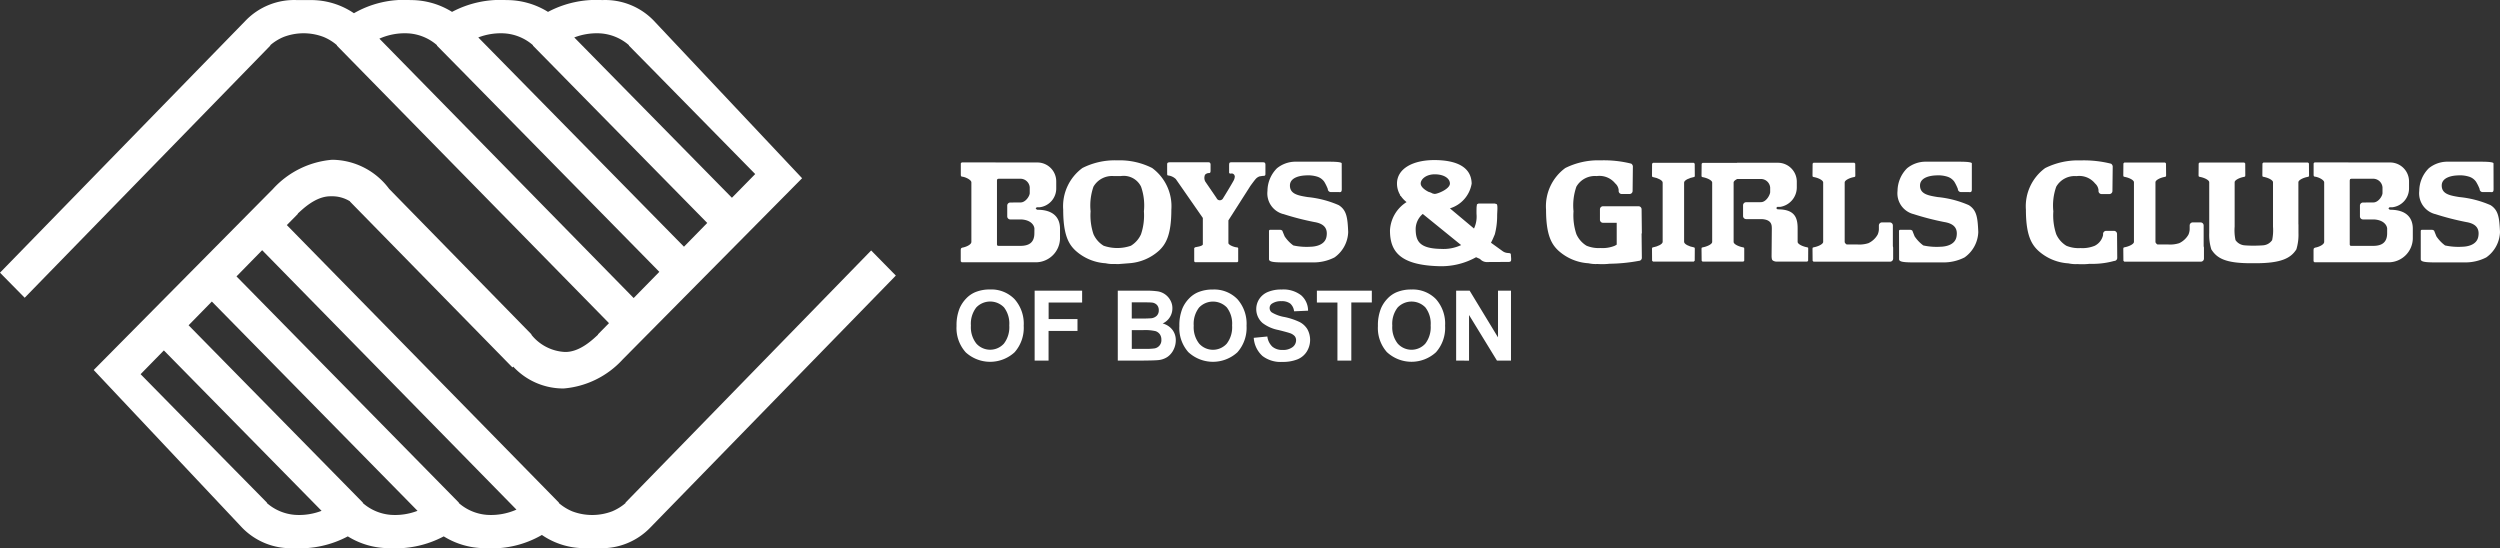
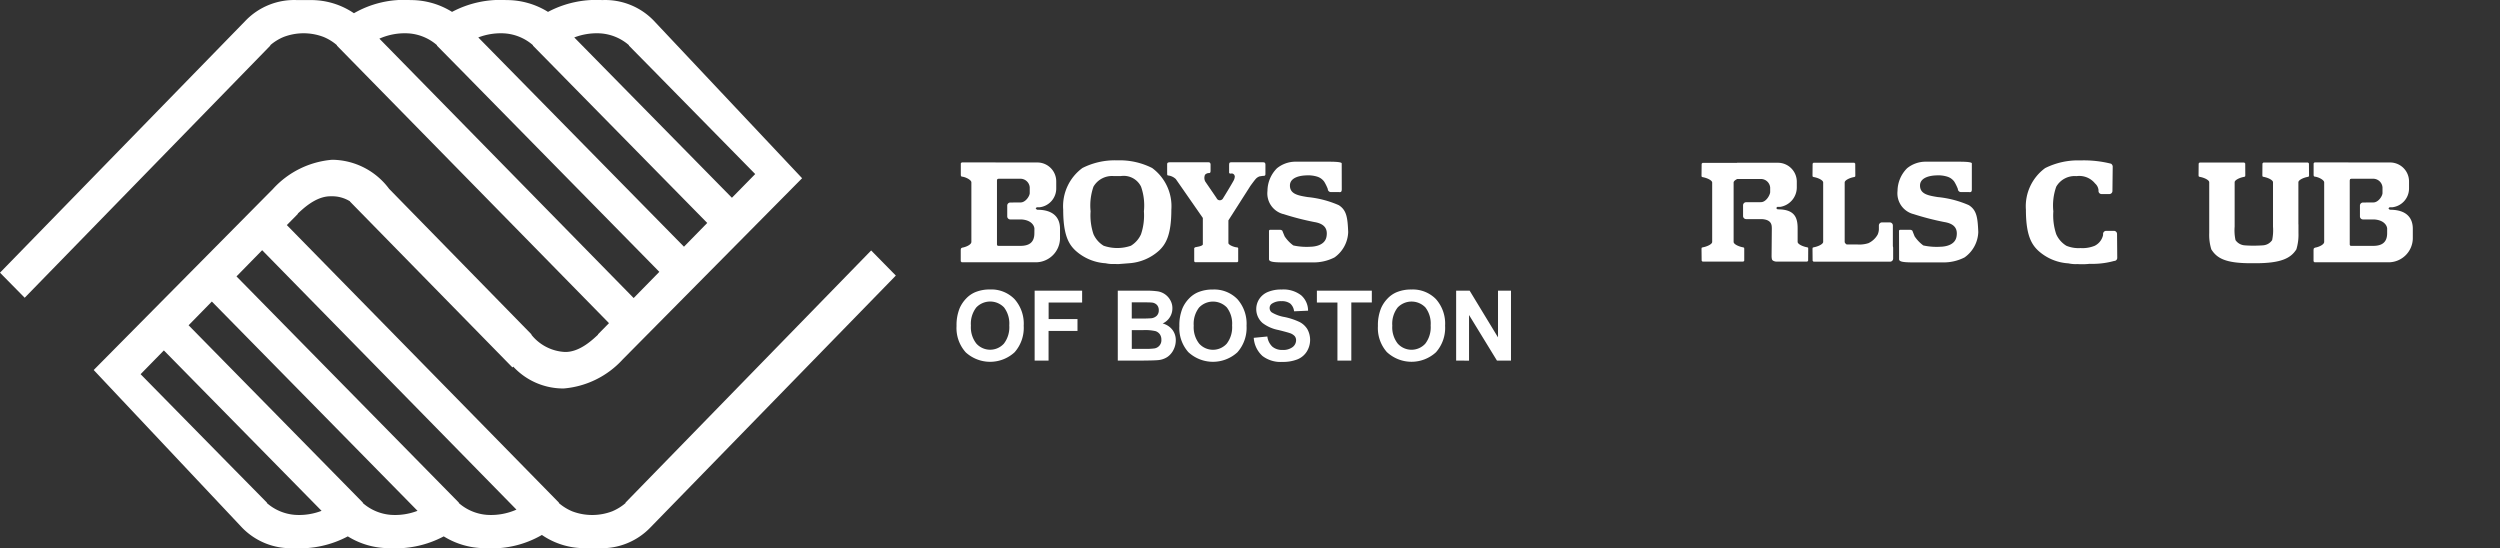
<svg xmlns="http://www.w3.org/2000/svg" width="228" height="50">
  <rect width="100%" height="100%" fill="#333333" stroke="none" />
  <defs>
    <clipPath id="a">
      <path data-name="Rectangle 30" fill="none" d="M0 0h228v50H0z" />
    </clipPath>
  </defs>
  <g data-name="Vector Smart Object">
    <g data-name="Group 60">
      <g data-name="Group 59" clip-path="url(#a)" fill="#fff">
        <path data-name="Path 77" d="M44.415 46.955a4.4 4.4 0 0 1-2.578-1.084l.022-.021-20.291-20.642 2.341-2.39L47.1 46.477a5.723 5.723 0 0 1-2.686.478m-8.752 0a4.393 4.393 0 0 1-2.579-1.084l.021-.021-2.594-2.64L17.2 29.665l2.12-2.165 18.758 19.087a5.686 5.686 0 0 1-2.415.368m-8.753 0a4.392 4.392 0 0 1-2.578-1.084l.022-.021-2.6-2.64-.37-.374-8.561-8.71 2.122-2.168 14.382 14.629a5.7 5.7 0 0 1-2.417.368m7.69-43.43a5.7 5.7 0 0 1 2.685-.479 4.4 4.4 0 0 1 2.577 1.082l-.024.02 2.6 2.637.369.378 17.324 17.63-2.341 2.388Zm11.436-.479a4.4 4.4 0 0 1 2.578 1.082l-.021.02 2.594 2.637.369.378L64.5 20.333 62.378 22.5 43.619 3.415a5.727 5.727 0 0 1 2.418-.369m8.753 0a4.413 4.413 0 0 1 2.578 1.082l-.022.02 2.6 2.637.369.378 8.56 8.711-2.124 2.163L52.373 3.415a5.72 5.72 0 0 1 2.417-.369m24.656 19.8-22.41 23.005.022.021a4.549 4.549 0 0 1-1.23.762 5.129 5.129 0 0 1-3.639 0 4.539 4.539 0 0 1-1.228-.762l.023-.021-24.825-25.324 1.014-1.027-.021-.019c.372-.321 1.609-1.612 3.034-1.579a3.084 3.084 0 0 1 1.738.462l-.009.014 14.82 15.132.073-.074a6.214 6.214 0 0 0 4.6 1.993 8.214 8.214 0 0 0 5.39-2.656l16.354-16.519L59.619 1.879A6.163 6.163 0 0 0 54.927.007a9.389 9.389 0 0 0-4.949 1.077 7.133 7.133 0 0 0-3.8-1.077 9.4 9.4 0 0 0-4.951 1.077 7.111 7.111 0 0 0-3.8-1.077 9.143 9.143 0 0 0-5.148 1.2A6.945 6.945 0 0 0 28.3.007h-1.21A6.16 6.16 0 0 0 22.4 1.88L0 24.869l2.252 2.286L24.664 4.148l-.021-.02a4.48 4.48 0 0 1 1.228-.759 5.11 5.11 0 0 1 3.637 0 4.451 4.451 0 0 1 1.228.759l-.021.02L55.54 29.471 54.527 30.5l.02.02c-.373.323-1.61 1.612-3.032 1.579a4.18 4.18 0 0 1-3.059-1.579l.02-.02-12.984-13.272a6.543 6.543 0 0 0-5.2-2.657 8.214 8.214 0 0 0-5.392 2.657L8.546 33.745 22.08 48.122a6.176 6.176 0 0 0 4.692 1.871 9.384 9.384 0 0 0 4.949-1.076 7.137 7.137 0 0 0 3.8 1.076 9.376 9.376 0 0 0 4.949-1.076 7.141 7.141 0 0 0 3.8 1.076 9.1 9.1 0 0 0 5.151-1.205 6.872 6.872 0 0 0 3.979 1.205c.2.006.4.007.6.006s.412 0 .608-.006a6.158 6.158 0 0 0 4.692-1.871l22.4-22.989-2.25-2.29" />
        <path data-name="Path 78" d="M94.335 21.25c.008.911-.538 1.173-1.284 1.173h-2.007l-.076-.018-.044-.086V16.45l.033-.12.113-.029h1.982a.854.854 0 0 1 .86.78v.519c.01.246-.373.893-.875.863l-.9.007a.279.279 0 0 0-.277.281v.985a.277.277 0 0 0 .277.277h1.011c.95.059 1.182.6 1.191.84Zm.277-2.125h-.048v-.014h-.012l-.1-.108.1-.1h.257a1.723 1.723 0 0 0 1.52-1.722v-.627a1.723 1.723 0 0 0-1.717-1.736l-6.9-.007-.086.083v1.1l.036.093.1.027c.322.04.827.3.827.516v5.439c-.007.239-.466.457-.844.519l-.1.063-.026.122v1.06l.086.084h6.896a2.216 2.216 0 0 0 2.072-2.154v-.9c0-.957-.542-1.734-2.072-1.734" />
        <path data-name="Path 79" d="M217.708 21.25c.008.911-.539 1.173-1.284 1.173h-2.004l-.082-.018-.042-.086V16.45l.036-.12.11-.029h1.984a.855.855 0 0 1 .858.78v.519c.009.246-.372.893-.875.863l-.906.007a.278.278 0 0 0-.276.281v.985a.276.276 0 0 0 .276.277h1.012c.949.059 1.187.6 1.194.84Zm.278-2.125h-.049v-.014h-.013l-.1-.108.1-.1h.254a1.726 1.726 0 0 0 1.526-1.722v-.627a1.727 1.727 0 0 0-1.718-1.736l-6.9-.007-.084.083v1.1l.036.093.1.027c.322.04.827.3.827.516v5.439c-.009.239-.467.457-.843.519l-.1.063-.027.122v1.06l.084.084h6.9a2.214 2.214 0 0 0 2.069-2.154v-.9c0-.957-.539-1.734-2.069-1.734" />
        <path data-name="Path 80" d="M115.128 14.8h-2.758c-.238 0-.27.012-.275.277v.658c0 .141.252.084.252.084a.3.3 0 0 1 .225.14l.042.107a.865.865 0 0 1-.111.408c-.128.238-.7 1.2-.944 1.581a.347.347 0 0 1-.319.211h-.023a.326.326 0 0 1-.265-.2l-1.037-1.517a.726.726 0 0 1-.018-.608.479.479 0 0 1 .327-.157c.117 0 .18-.01.18-.222v-.542c0-.1-.032-.22-.186-.22h-3.495c-.156 0-.279.017-.279.173v.714c.012.262-.032.316.155.324a1.228 1.228 0 0 1 .637.322l2.463 3.545v2.394c.006.123-.281.2-.479.234l-.231.048-.077.071v1.22l.079.069h3.853l.079-.069v-1.22l-.078-.071h-.1c-.3-.048-.7-.231-.715-.381V20.1l2.009-3.149s.35-.481.463-.609a.829.829 0 0 1 .374-.257l.307-.047c.231.015.224-.078.224-.233v-.727c.008-.251-.069-.281-.276-.277" />
-         <path data-name="Path 81" d="M200.973 22.451v-1.888a.279.279 0 0 0-.277-.28h-.721a.278.278 0 0 0-.277.28v.362a1.373 1.373 0 0 1-.115.48 1.913 1.913 0 0 1-.833.77 2.7 2.7 0 0 1-1.041.119h-.954c-.107-.075-.177-.156-.177-.239v-5.432c0-.213.49-.432.867-.493l.086-.036.018-.087-.01-1.1-.082-.082h-3.721l-.082.082-.01 1.1.02.087.086.036c.376.061.866.28.866.493v5.435c0 .214-.49.432-.866.495l-.086.035-.02.09.01 1.1.082.086h6.988a.281.281 0 0 0 .277-.284v-1Z" />
        <path data-name="Path 82" d="M172.629 22.451v-1.888a.28.28 0 0 0-.279-.28h-.715a.28.28 0 0 0-.281.28v.362a1.312 1.312 0 0 1-.117.48 1.9 1.9 0 0 1-.833.77 2.684 2.684 0 0 1-1.039.119h-.952c-.111-.075-.178-.156-.178-.239v-5.414c0-.214.491-.435.866-.494l.088-.037.016-.083-.008-1.105-.086-.083h-3.721l-.08.083-.01 1.105.016.083.088.037c.378.058.869.28.869.494v5.418c0 .214-.49.432-.869.495l-.088.035-.016.09.01 1.1.08.086h6.988a.28.28 0 0 0 .277-.284v-1Z" />
        <path data-name="Path 83" d="M205.548 22.407c-.249 0-.764-.016-.923-.042a1.1 1.1 0 0 1-.747-.467 4.234 4.234 0 0 1-.078-1.226v-4.049c0-.213.49-.432.87-.493l.083-.036.018-.087-.006-1.1-.086-.082H200.6l-.082.082-.01 1.1.018.087.086.036c.378.061.869.28.869.493V21.26a4.489 4.489 0 0 0 .191 1.482c.509.806 1.28 1.264 3.6 1.264h.448c2.315 0 3.2-.458 3.709-1.264a4.543 4.543 0 0 0 .191-1.482v-.792h-.007v-3.845c0-.213.494-.432.868-.493l.087-.036.016-.087-.008-1.1-.082-.082h-4.075l-.084.082-.008 1.1.016.087.089.036c.373.061.866.28.866.493v4.049a4.377 4.377 0 0 1-.078 1.226 1.086 1.086 0 0 1-.748.467c-.158.026-.673.037-.918.042" />
        <path data-name="Path 84" d="M193.074 21.338a.283.283 0 0 0-.277-.284h-.721a.283.283 0 0 0-.276.284v.1a1.433 1.433 0 0 1-.764.978 2.927 2.927 0 0 1-1.276.209h-.031a2.908 2.908 0 0 1-1.272-.209 2.339 2.339 0 0 1-.929-1.057 5.369 5.369 0 0 1-.263-2.087 5.119 5.119 0 0 1 .263-2.243 1.943 1.943 0 0 1 1.855-.966 1.845 1.845 0 0 1 1.685.667.941.941 0 0 1 .315.588v.1a.28.28 0 0 0 .278.281h.716a.281.281 0 0 0 .277-.281l.025-2.171a.331.331 0 0 0-.152-.317 10.157 10.157 0 0 0-2.779-.3 6.709 6.709 0 0 0-3.231.7 4.317 4.317 0 0 0-1.754 3.806c0 2.3.506 3.138 1.113 3.715a4.483 4.483 0 0 0 2.765 1.167 2.944 2.944 0 0 0 .776.067c.1 0 .2.01.317.01a5.838 5.838 0 0 0 .832-.034 7.487 7.487 0 0 0 2.25-.264.277.277 0 0 0 .277-.28Z" />
-         <path data-name="Path 85" d="m149.713 21.311.025-.047-.025-2.17a.28.28 0 0 0-.276-.284h-3.245a.282.282 0 0 0-.277.284v.942a.279.279 0 0 0 .277.283h1.252v1.992l-.171.1a2.916 2.916 0 0 1-1.277.209h-.028a2.9 2.9 0 0 1-1.275-.209 2.359 2.359 0 0 1-.927-1.057 5.4 5.4 0 0 1-.261-2.086 5.205 5.205 0 0 1 .261-2.244 1.948 1.948 0 0 1 1.855-.966 1.849 1.849 0 0 1 1.686.667.932.932 0 0 1 .314.588v.1a.278.278 0 0 0 .277.281h.715a.28.28 0 0 0 .281-.281l.024-2.172a.331.331 0 0 0-.152-.317 10.214 10.214 0 0 0-2.779-.3 6.739 6.739 0 0 0-3.233.7A4.324 4.324 0 0 0 141 19.128c0 2.3.5 3.139 1.111 3.716a4.5 4.5 0 0 0 2.767 1.167 2.955 2.955 0 0 0 .776.067c.1 0 .2.01.315.01a5.787 5.787 0 0 0 .832-.035 15.487 15.487 0 0 0 2.66-.263.278.278 0 0 0 .276-.28l-.025-2.171Z" />
        <path data-name="Path 86" d="M104.065 21.354a2.35 2.35 0 0 1-.927 1.058 3.814 3.814 0 0 1-2.484 0 2.344 2.344 0 0 1-.93-1.058 5.4 5.4 0 0 1-.262-2.085 5.235 5.235 0 0 1 .262-2.245 1.954 1.954 0 0 1 1.858-.965h.627a1.762 1.762 0 0 1 1.855.965 5.208 5.208 0 0 1 .261 2.245 5.369 5.369 0 0 1-.261 2.085m1.009-6.033a6.553 6.553 0 0 0-3.056-.7h-.243a6.543 6.543 0 0 0-3.056.7 4.327 4.327 0 0 0-1.754 3.806c0 2.3.5 3.14 1.111 3.716a4.5 4.5 0 0 0 2.765 1.167 2.94 2.94 0 0 0 .778.067l.4.006.932-.073a4.519 4.519 0 0 0 2.768-1.167c.607-.576 1.109-1.42 1.109-3.716a4.325 4.325 0 0 0-1.753-3.806" />
-         <path data-name="Path 87" d="m154.55 22.587-.09-.034c-.378-.062-.87-.28-.87-.495v-5.41c0-.215.492-.431.87-.495l.09-.034.016-.089-.008-1.1-.086-.082h-3.717l-.086.082-.008 1.1.018.089.086.034c.377.064.869.28.869.495v5.411c0 .215-.492.432-.869.495l-.086.034-.018.086.008 1.1.086.083h3.717l.086-.083.008-1.1Z" />
        <path data-name="Path 88" d="m164.9 22.587-.086-.034c-.376-.062-.87-.28-.87-.495v-1.235c0-.958-.258-1.73-1.791-1.73h-.053v-.018h-.013l-.1-.1.1-.106h.258a1.8 1.8 0 0 0 1.523-1.792v-.5a1.727 1.727 0 0 0-1.721-1.734h-3.724v.009h-3.151l-.082.082-.012 1.1.019.089.086.034c.379.064.868.28.868.495v5.411c0 .215-.488.432-.868.495l-.086.034-.019.086.012 1.1.082.083h3.721l.082-.083v-1.1l-.015-.086-.084-.034c-.379-.062-.87-.28-.87-.495v-5.415c0-.116.144-.234.333-.325h2.143a.851.851 0 0 1 .858.779v.4c.009.245-.37.966-.874.933l-.034.007h-1.287a.278.278 0 0 0-.277.279v.979a.279.279 0 0 0 .277.282h1.426c.951.054.907.6.919.839l-.022 2.538a1.234 1.234 0 0 0 .035.292c.059.186.392.209.392.209h2.825l.082-.083.008-1.1Z" />
        <path data-name="Path 89" d="M117.019 19.514a24.845 24.845 0 0 0 2.847.736c.868.14 1.249.561 1.111 1.332s-1.007.912-1.463.921a5.664 5.664 0 0 1-1.561-.118 3.229 3.229 0 0 1-.794-.829l-.186-.45c0-.069-.1-.149-.249-.149h-.792c-.152 0-.2 0-.2.149v2.53c0 .236.36.295 1.355.295h2.652a4.151 4.151 0 0 0 1.969-.455 2.948 2.948 0 0 0 1.247-2.314c-.054-1.3-.138-2-.868-2.455a9.367 9.367 0 0 0-2.846-.736c-.87-.141-1.6-.28-1.6-1.051s1.007-.911 1.463-.923a2.8 2.8 0 0 1 1.043.119 1.246 1.246 0 0 1 .621.453 4.219 4.219 0 0 1 .327.667.28.28 0 0 0 .276.282h.721c.218.027.277-.032.277-.282l-.006-2.334c0-.159-.9-.156-1.354-.156h-2.928a2.687 2.687 0 0 0-1.622.6 2.947 2.947 0 0 0-.866 2.068 1.947 1.947 0 0 0 1.423 2.105" />
        <path data-name="Path 90" d="M174.476 19.514a24.932 24.932 0 0 0 2.844.736c.872.14 1.253.561 1.115 1.332s-1.007.912-1.463.921a5.7 5.7 0 0 1-1.565-.118 3.366 3.366 0 0 1-.794-.829l-.18-.45c0-.069-.1-.149-.249-.149h-.794c-.154 0-.2 0-.2.149l.006 1.757v.773c0 .236.358.295 1.353.295h2.649a4.15 4.15 0 0 0 1.97-.455 2.949 2.949 0 0 0 1.251-2.314c-.054-1.3-.136-2-.868-2.455a9.352 9.352 0 0 0-2.846-.736c-.87-.141-1.6-.28-1.6-1.051s1.009-.911 1.463-.923a2.785 2.785 0 0 1 1.041.119 1.234 1.234 0 0 1 .623.453 4.162 4.162 0 0 1 .326.667.281.281 0 0 0 .279.282h.717c.222.027.281-.032.277-.282v-2.334c0-.159-.906-.156-1.354-.156h-2.932a2.679 2.679 0 0 0-1.62.6 2.966 2.966 0 0 0-.87 2.068 1.954 1.954 0 0 0 1.427 2.105" />
-         <path data-name="Path 91" d="M222.06 19.514a24.881 24.881 0 0 0 2.849.736c.868.14 1.251.561 1.111 1.332s-1.007.912-1.465.921a5.684 5.684 0 0 1-1.563-.118 3.358 3.358 0 0 1-.792-.829l-.182-.45c0-.069-.1-.149-.251-.149h-.794c-.152 0-.2 0-.2.149v2.53c0 .236.359.295 1.354.295h2.652a4.141 4.141 0 0 0 1.967-.455A2.949 2.949 0 0 0 228 21.162c-.058-1.3-.14-2-.868-2.455a9.4 9.4 0 0 0-2.847-.736c-.87-.141-1.6-.28-1.6-1.051s1.009-.911 1.463-.923a2.782 2.782 0 0 1 1.041.119 1.215 1.215 0 0 1 .621.453 3.992 3.992 0 0 1 .331.667.279.279 0 0 0 .276.282h.721c.22.027.277-.032.276-.282l-.006-2.334c0-.159-.9-.156-1.35-.156h-2.932a2.683 2.683 0 0 0-1.62.6 2.949 2.949 0 0 0-.87 2.068 1.955 1.955 0 0 0 1.425 2.105" />
-         <path data-name="Path 92" d="M131.4 22.7c-1.982-.038-2.291-.733-2.291-1.85a1.833 1.833 0 0 1 .647-1.339l3.5 2.84a3.8 3.8 0 0 1-1.856.348m-.456-6.8c.837.032 1.289.42 1.289.841 0 .49-1.113.946-1.39.946l-.178-.034a1.694 1.694 0 0 0-.381-.156c-.35-.175-.716-.459-.716-.756 0-.422.547-.879 1.377-.841m6.843 7.267c-.066-.107-.171-.072-.379-.107a.882.882 0 0 1-.348-.14l-1.084-.782c.149-.277.265-.563.352-.772a6.629 6.629 0 0 0 .211-1.681c0-.349.078-.964-.044-1.07l-.172-.051h-1.485l-.14.07-.034.244s-.019.493 0 .736a2.546 2.546 0 0 1-.237 1.229l-2.194-1.84a2.842 2.842 0 0 0 1.982-2.263c-.036-1.507-1.365-2.107-3.269-2.14-2.114-.034-3.541.8-3.541 2.14a2.013 2.013 0 0 0 .289 1.044l-.012.041.08.064a2.535 2.535 0 0 0 .515.543 3.235 3.235 0 0 0-1.512 2.584c0 1.861.848 3.154 4.427 3.26a6.519 6.519 0 0 0 3.426-.817l.358.16a.84.84 0 0 0 .566.281l2.04-.012c.153 0 .233-.046.233-.2v-.112l-.03-.409" />
        <path data-name="Path 93" d="M88.067 32.127a3.3 3.3 0 0 0 4.464 0 3.361 3.361 0 0 0 .831-2.416 3.37 3.37 0 0 0-.838-2.432 2.951 2.951 0 0 0-2.234-.879 3.435 3.435 0 0 0-1.361.252 2.45 2.45 0 0 0-.817.574 3.011 3.011 0 0 0-.588.874 4.092 4.092 0 0 0-.288 1.635 3.312 3.312 0 0 0 .831 2.39m.965-4.08a1.755 1.755 0 0 1 2.537-.007 2.42 2.42 0 0 1 .476 1.636 2.451 2.451 0 0 1-.489 1.664 1.692 1.692 0 0 1-2.509 0 2.4 2.4 0 0 1-.5-1.642 2.425 2.425 0 0 1 .482-1.646m6.6 4.839v-2.71h2.638V29.1h-2.632v-1.512h3.055V26.51h-4.331v6.376Z" />
        <path data-name="Path 94" d="M101.942 32.886h2.149c.814-.006 1.326-.021 1.538-.044a1.8 1.8 0 0 0 .856-.3 1.717 1.717 0 0 0 .547-.657 1.914 1.914 0 0 0 .2-.846 1.543 1.543 0 0 0-.31-.961 1.662 1.662 0 0 0-.888-.578 1.486 1.486 0 0 0 .649-.561 1.5 1.5 0 0 0 .239-.822 1.457 1.457 0 0 0-.194-.746 1.592 1.592 0 0 0-1.144-.8 7.3 7.3 0 0 0-1.118-.062h-2.525Zm2.007-5.315c.6 0 .964.007 1.09.022a.729.729 0 0 1 .48.224.705.705 0 0 1 .162.481.679.679 0 0 1-.187.5.848.848 0 0 1-.515.229 11.34 11.34 0 0 1-.927.022h-.836v-1.478Zm.3 2.536a4.32 4.32 0 0 1 1.131.091.785.785 0 0 1 .4.292.839.839 0 0 1 .137.487.75.75 0 0 1-.641.8 5.757 5.757 0 0 1-.876.04h-1.181v-1.71Zm4.141 2.02a3.3 3.3 0 0 0 4.463 0 3.357 3.357 0 0 0 .832-2.416 3.37 3.37 0 0 0-.838-2.432 2.952 2.952 0 0 0-2.235-.874 3.435 3.435 0 0 0-1.361.252 2.45 2.45 0 0 0-.817.574 2.973 2.973 0 0 0-.588.874 4.092 4.092 0 0 0-.288 1.635 3.308 3.308 0 0 0 .831 2.39m.965-4.08a1.754 1.754 0 0 1 2.536-.007 2.415 2.415 0 0 1 .477 1.636 2.451 2.451 0 0 1-.489 1.664 1.693 1.693 0 0 1-2.51 0 2.4 2.4 0 0 1-.5-1.642 2.425 2.425 0 0 1 .482-1.646m5.763 4.393a2.72 2.72 0 0 0 1.839.558 3.543 3.543 0 0 0 1.375-.233 1.807 1.807 0 0 0 .853-.711 2.024 2.024 0 0 0 .05-2.043 1.786 1.786 0 0 0-.7-.647 6.1 6.1 0 0 0-1.377-.459 3.321 3.321 0 0 1-1.173-.427.492.492 0 0 1-.189-.387.466.466 0 0 1 .2-.4 1.445 1.445 0 0 1 .87-.231 1.275 1.275 0 0 1 .808.216 1.094 1.094 0 0 1 .351.707l1.276-.056a1.864 1.864 0 0 0-.631-1.405 2.649 2.649 0 0 0-1.789-.526 3.122 3.122 0 0 0-1.243.222 1.724 1.724 0 0 0-.789.645 1.684 1.684 0 0 0 .309 2.194 3.446 3.446 0 0 0 1.438.631q.8.2 1.022.278a1.043 1.043 0 0 1 .459.276.587.587 0 0 1 .131.385.786.786 0 0 1-.313.616 1.412 1.412 0 0 1-.929.263 1.367 1.367 0 0 1-.924-.3 1.531 1.531 0 0 1-.455-.926l-1.24.122a2.437 2.437 0 0 0 .767 1.629m8.131.445v-5.3h1.87V26.51h-5.01v1.078h1.874v5.3Zm3.259-.759a3.3 3.3 0 0 0 4.463 0 3.356 3.356 0 0 0 .831-2.416 3.369 3.369 0 0 0-.837-2.432 2.952 2.952 0 0 0-2.235-.874 3.435 3.435 0 0 0-1.361.252 2.45 2.45 0 0 0-.817.574 2.973 2.973 0 0 0-.588.874 4.091 4.091 0 0 0-.289 1.635 3.308 3.308 0 0 0 .832 2.39m.965-4.08a1.754 1.754 0 0 1 2.536-.007 2.415 2.415 0 0 1 .477 1.636 2.456 2.456 0 0 1-.489 1.664 1.693 1.693 0 0 1-2.51 0 2.4 2.4 0 0 1-.5-1.642 2.425 2.425 0 0 1 .482-1.646m6.517 4.839v-4.164l2.546 4.158h1.28V26.51h-1.184v4.258l-2.586-4.258H132.8v6.376Z" />
      </g>
    </g>
  </g>
</svg>